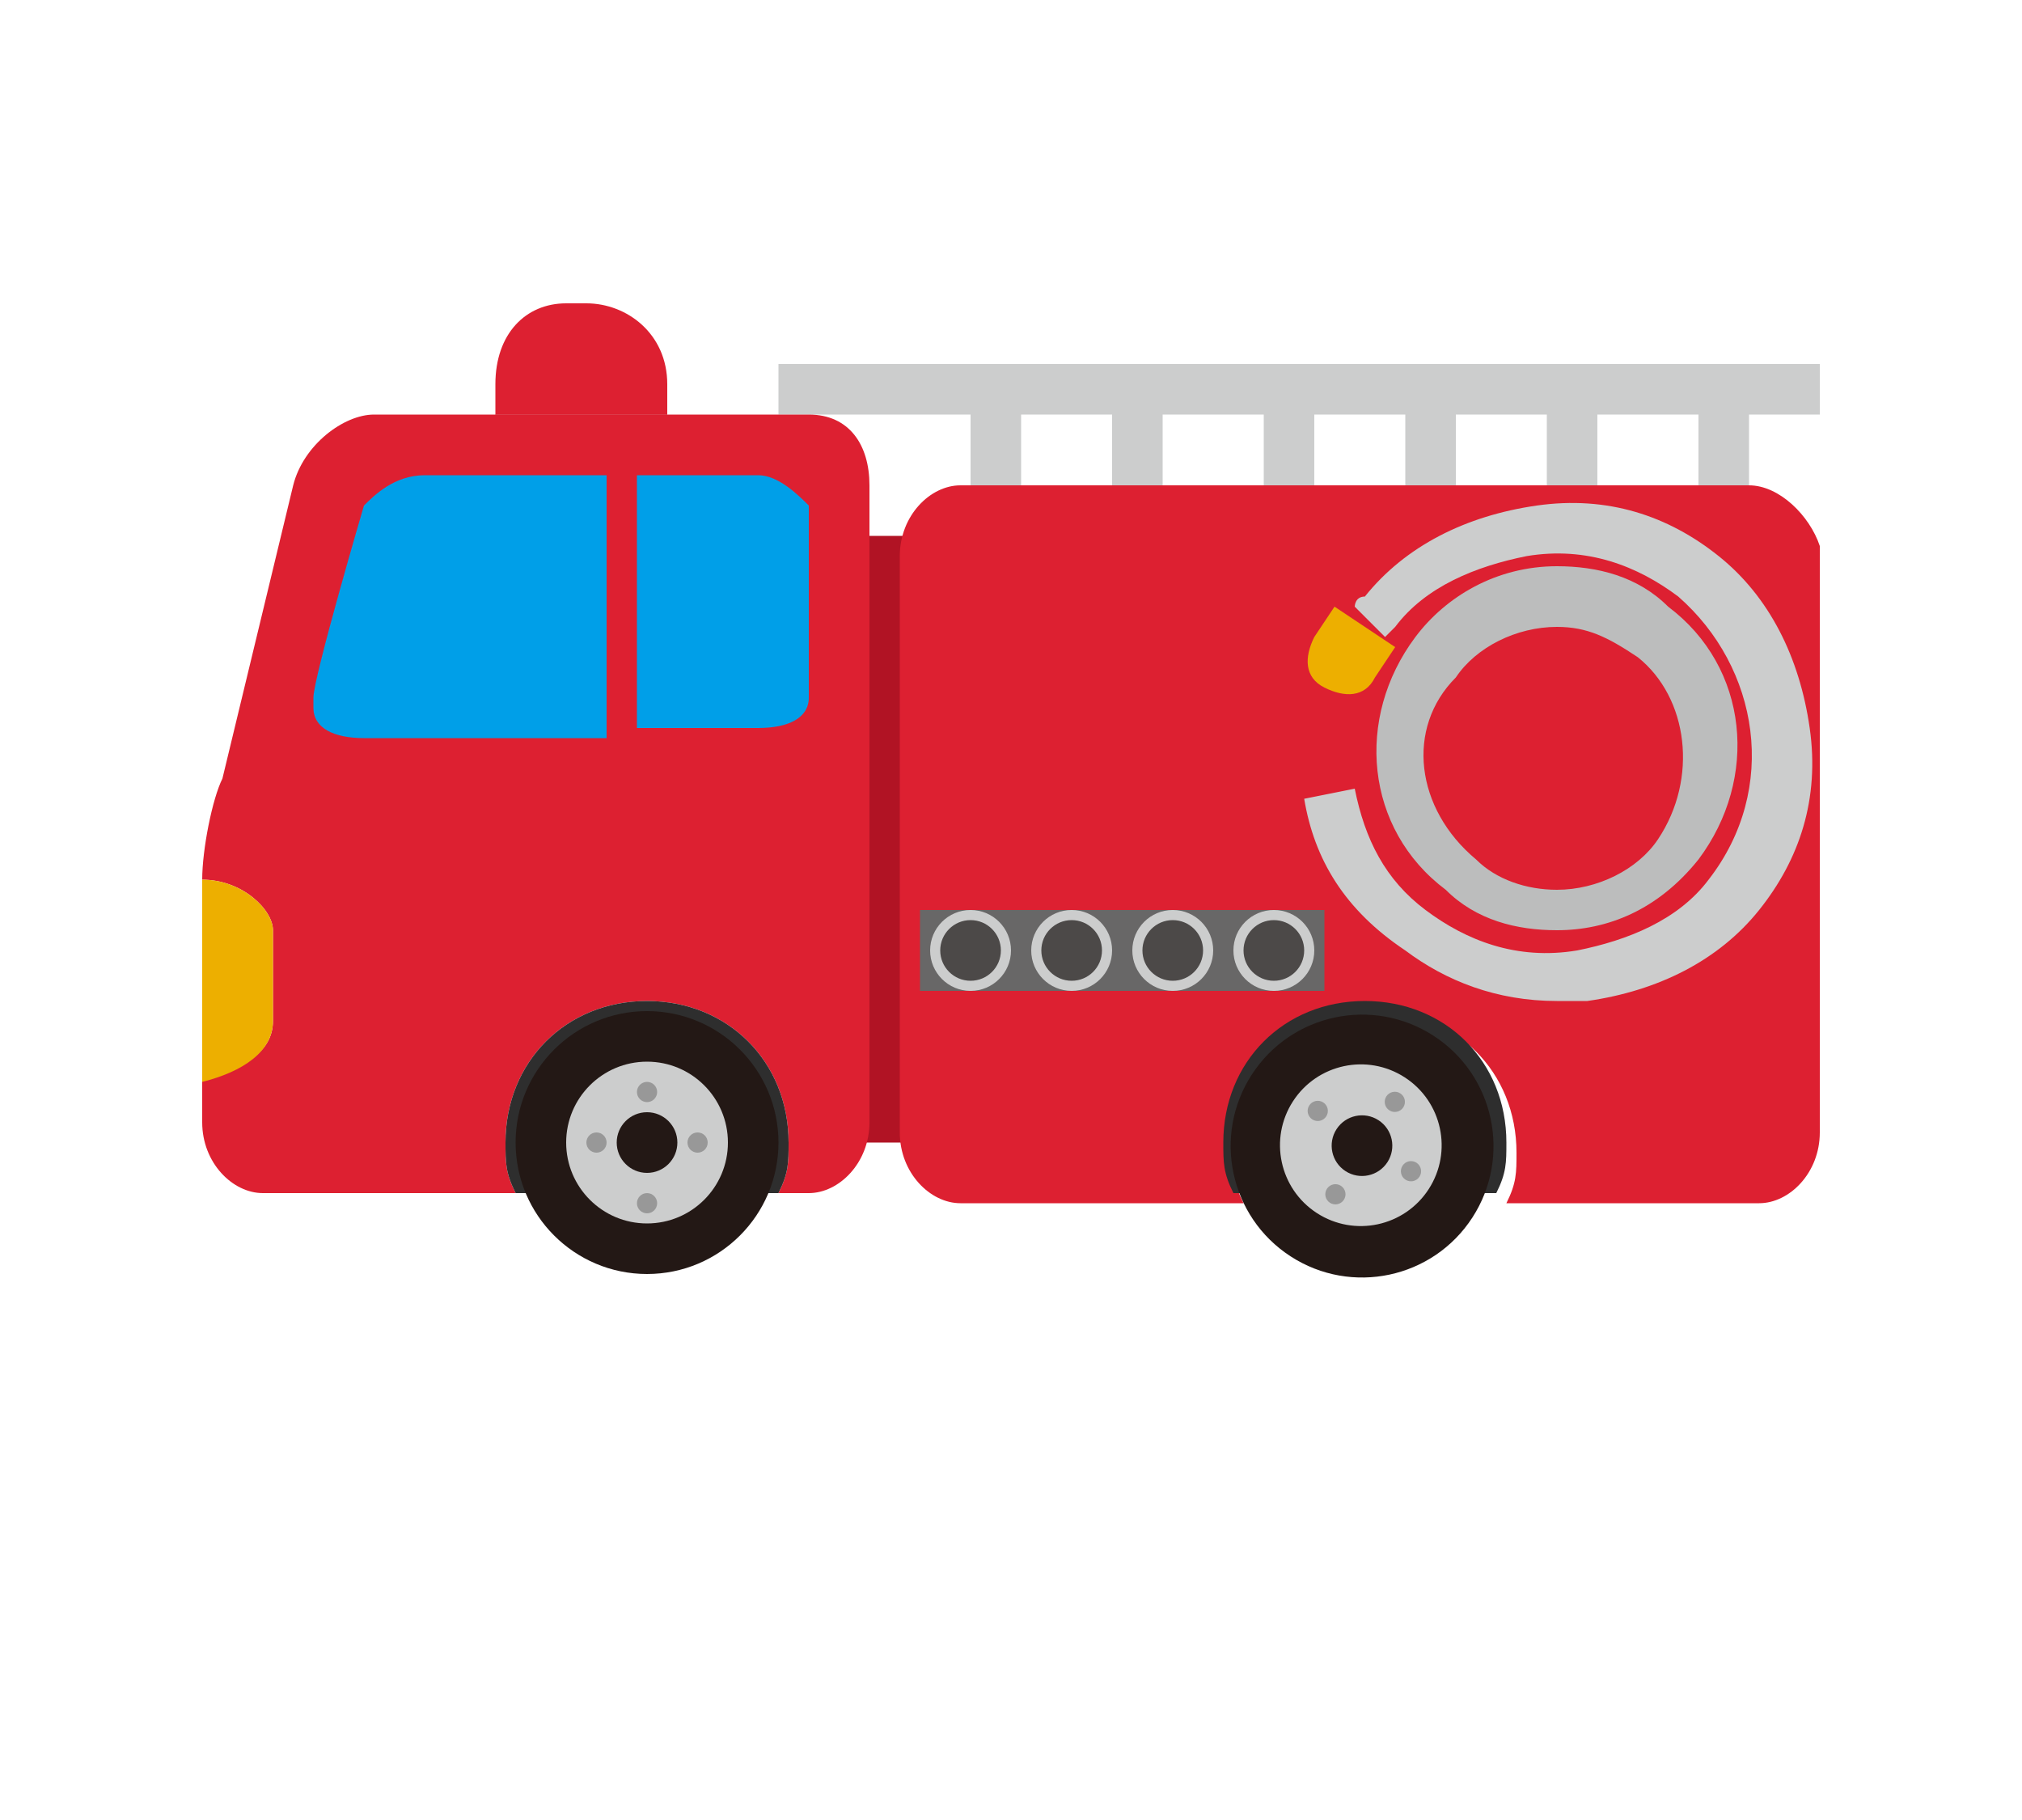
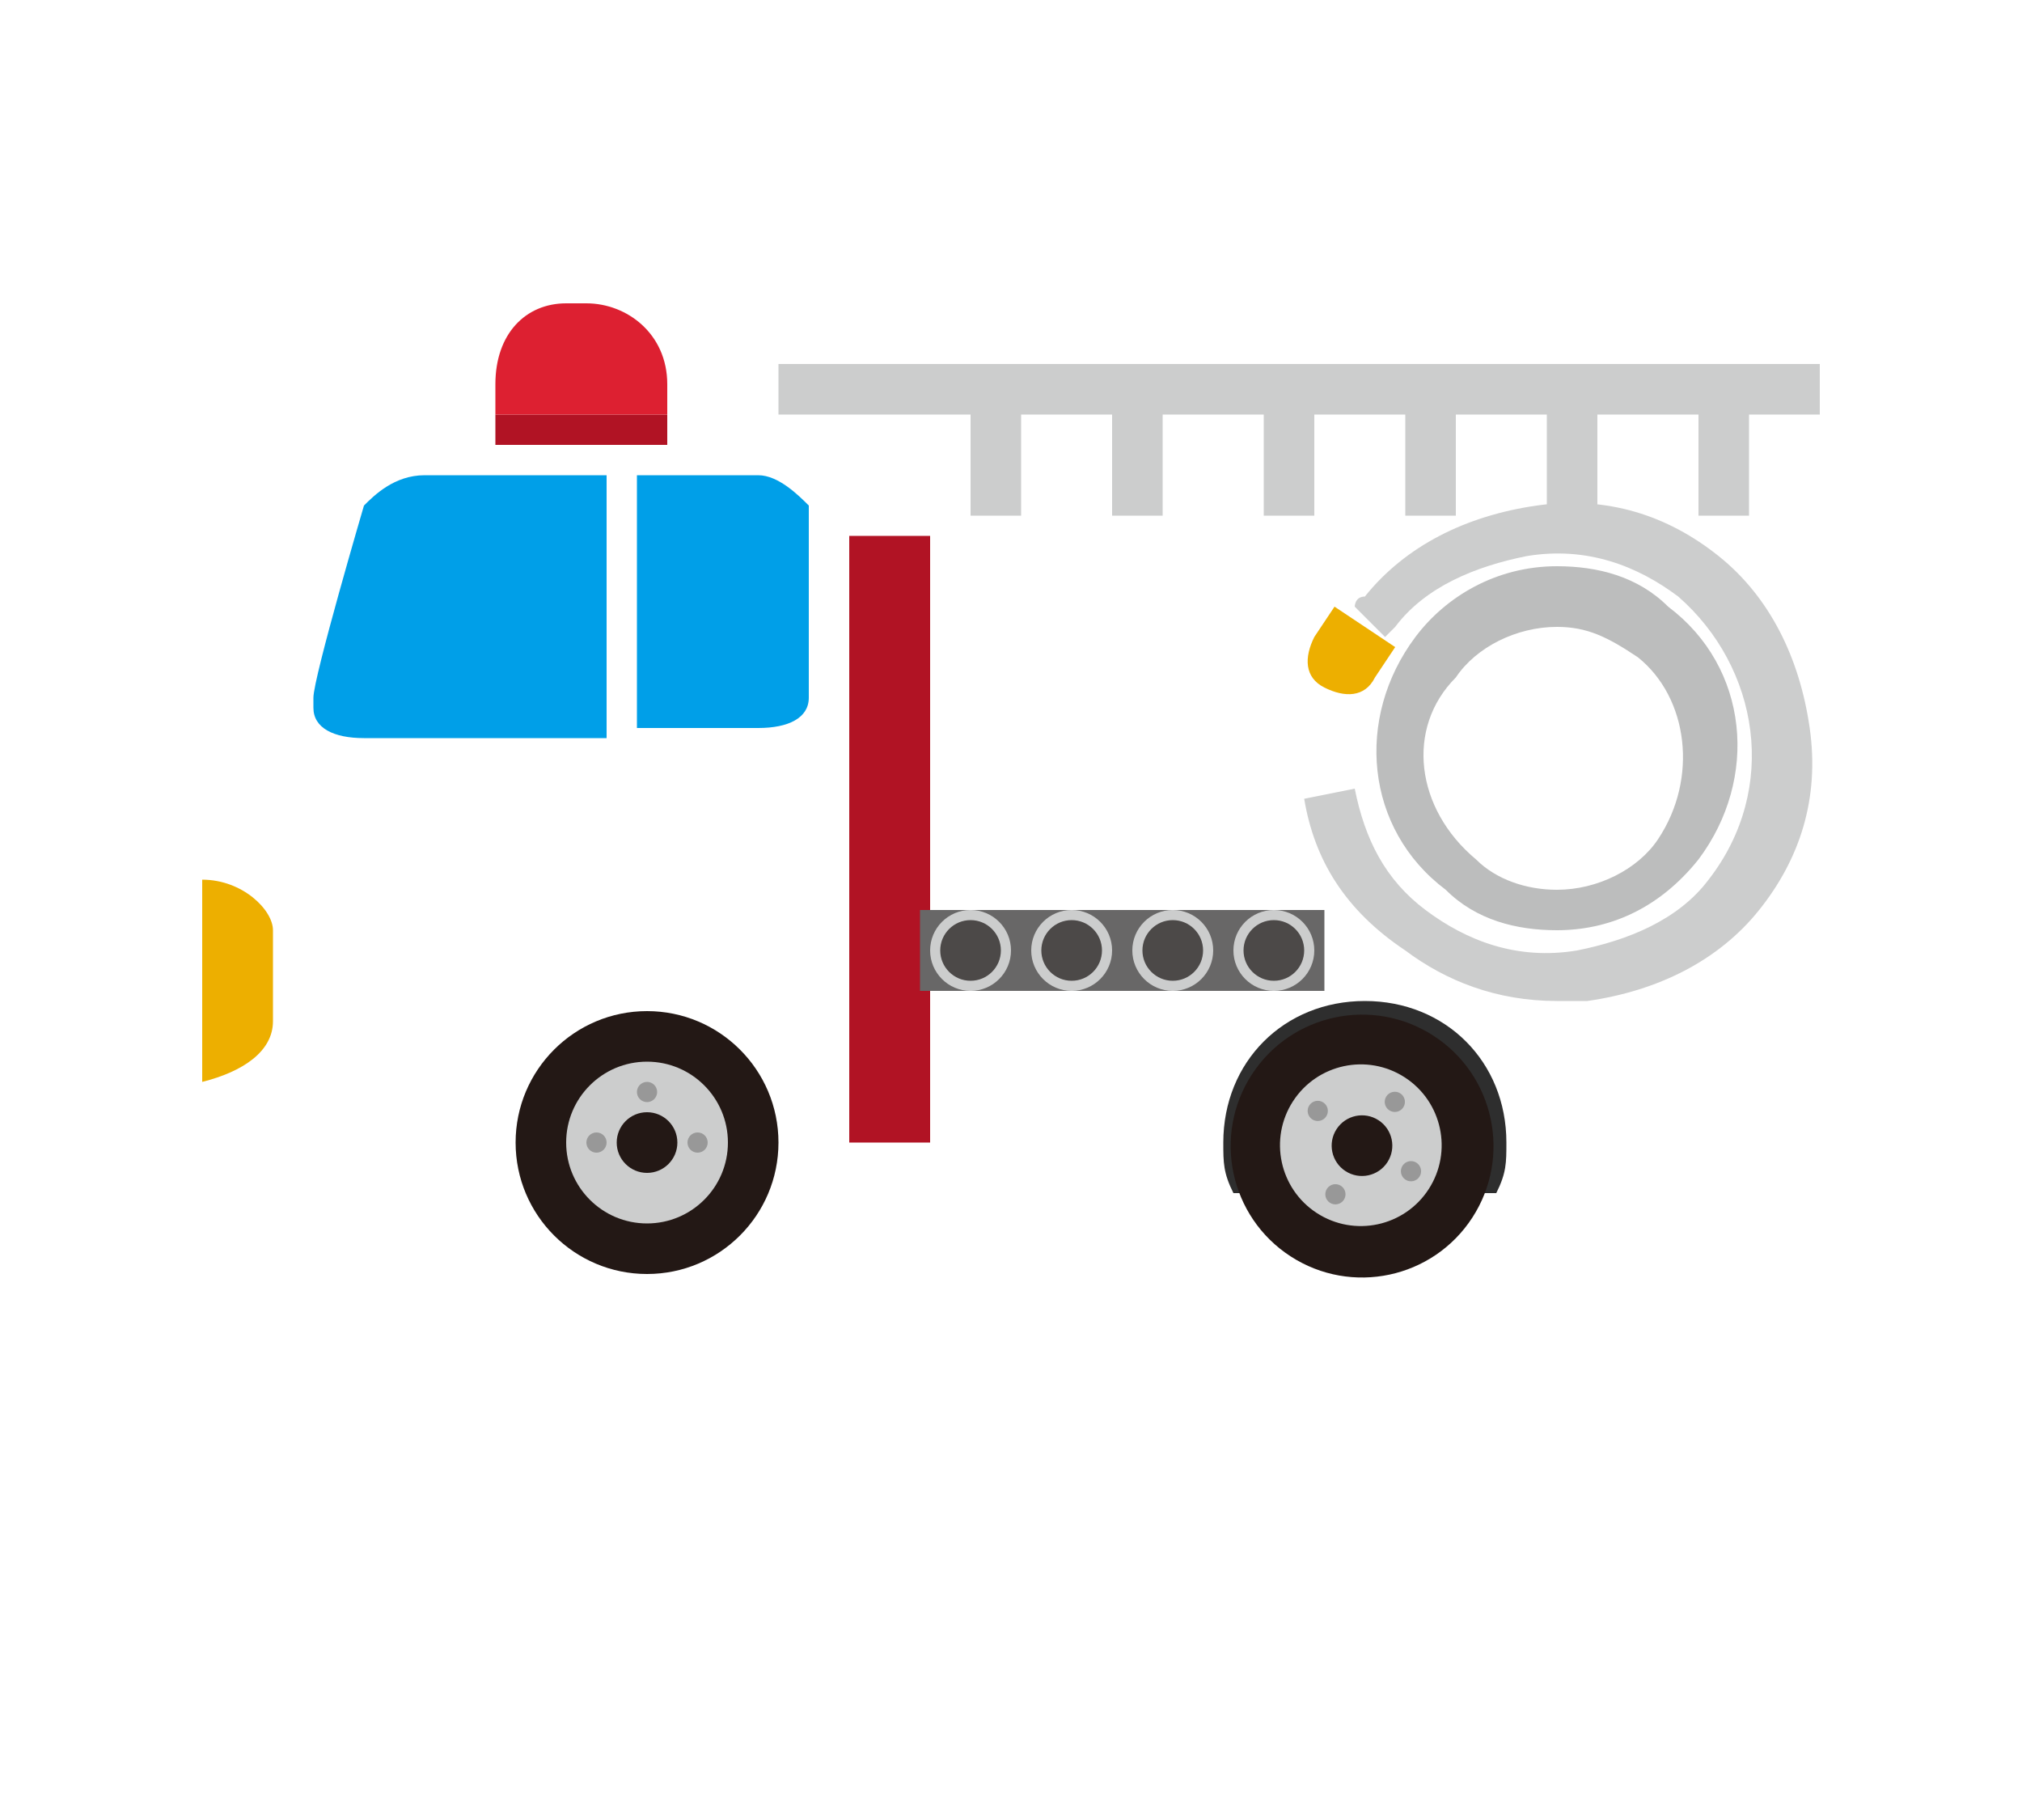
<svg xmlns="http://www.w3.org/2000/svg" version="1.1" id="レイヤー_1" x="0px" y="0px" width="20px" height="18px" viewBox="0 0 20 18" style="enable-background:new 0 0 20 18;" xml:space="preserve">
  <style type="text/css">
	.st0{fill:#CCCDCD;}
	.st1{fill:#B11324;}
	.st2{fill:#DD2031;}
	.st3{fill:#EDAF00;}
	.st4{fill:#2E2E2E;}
	.st5{fill:#231815;}
	.st6{fill:#989898;}
	.st7{fill:#009FE8;}
	.st8{fill:#686767;}
	.st9{fill:#4C4948;}
	.st10{fill:#BCBDBD;}
</style>
  <g>
    <polygon class="st0" points="18,3.6 7.7,3.6 7.7,4.1 9.6,4.1 9.6,5.1 10.1,5.1 10.1,4.1 11,4.1 11,5.1 11.5,5.1 11.5,4.1 12.5,4.1    12.5,5.1 13,5.1 13,4.1 13.9,4.1 13.9,5.1 14.4,5.1 14.4,4.1 15.3,4.1 15.3,5.1 15.8,5.1 15.8,4.1 16.8,4.1 16.8,5.1 17.3,5.1    17.3,4.1 18,4.1  " />
    <g>
      <rect x="4.9" y="4.1" class="st1" width="1.7" height="0.3" />
      <path class="st2" d="M6.6,3.8C6.6,3.3,6.2,3,5.8,3H5.6C5.2,3,4.9,3.3,4.9,3.8v0.3h1.7V3.8z" />
    </g>
    <rect x="8.4" y="5.3" class="st1" width="0.8" height="6" />
    <g>
-       <path class="st2" d="M8,4.1H3.7C3.4,4.1,3,4.4,2.9,4.8L2.2,7.7C2.1,7.9,2,8.4,2,8.7c0.4,0,0.7,0.3,0.7,0.5v0.9    c0,0.3-0.3,0.5-0.7,0.5v0.5c0,0.4,0.3,0.7,0.6,0.7h2.5C5,11.6,5,11.5,5,11.3c0-0.8,0.6-1.4,1.4-1.4s1.4,0.6,1.4,1.4    c0,0.2,0,0.3-0.1,0.5H8c0.3,0,0.6-0.3,0.6-0.7V4.8C8.6,4.4,8.4,4.1,8,4.1z" />
      <path class="st3" d="M2.7,10.1V9.2C2.7,9,2.4,8.7,2,8.7C2,8.8,2,8.9,2,9v1.7C2.4,10.6,2.7,10.4,2.7,10.1z" />
    </g>
    <g>
-       <path class="st2" d="M17.3,4.8H9.5c-0.3,0-0.6,0.3-0.6,0.7v5.7c0,0.4,0.3,0.7,0.6,0.7h2.8c-0.1-0.2-0.1-0.3-0.1-0.5    c0-0.8,0.6-1.4,1.4-1.4c0.8,0,1.4,0.6,1.4,1.4c0,0.2,0,0.3-0.1,0.5h2.5c0.3,0,0.6-0.3,0.6-0.7V5.4C17.9,5.1,17.6,4.8,17.3,4.8z" />
-       <path class="st4" d="M6.4,9.9C5.6,9.9,5,10.5,5,11.3c0,0.2,0,0.3,0.1,0.5h2.6c0.1-0.2,0.1-0.3,0.1-0.5C7.8,10.5,7.2,9.9,6.4,9.9z" />
      <path class="st4" d="M13.5,9.9c-0.8,0-1.4,0.6-1.4,1.4c0,0.2,0,0.3,0.1,0.5h2.6c0.1-0.2,0.1-0.3,0.1-0.5    C14.9,10.5,14.3,9.9,13.5,9.9z" />
    </g>
    <g>
      <circle class="st5" cx="6.4" cy="11.3" r="1.3" />
      <circle class="st0" cx="6.4" cy="11.3" r="0.8" />
      <circle class="st5" cx="6.4" cy="11.3" r="0.3" />
      <g>
        <circle class="st6" cx="6.4" cy="10.8" r="0.1" />
        <circle class="st6" cx="5.9" cy="11.3" r="0.1" />
-         <circle class="st6" cx="6.4" cy="11.9" r="0.1" />
        <circle class="st6" cx="6.9" cy="11.3" r="0.1" />
      </g>
    </g>
    <g>
      <ellipse transform="matrix(0.544 -0.839 0.839 0.544 -3.352 16.514)" class="st5" cx="13.5" cy="11.3" rx="1.3" ry="1.3" />
      <ellipse transform="matrix(0.543 -0.839 0.839 0.543 -3.351 16.517)" class="st0" cx="13.5" cy="11.3" rx="0.8" ry="0.8" />
      <ellipse transform="matrix(0.544 -0.839 0.839 0.544 -3.353 16.51)" class="st5" cx="13.5" cy="11.3" rx="0.3" ry="0.3" />
      <g>
        <ellipse transform="matrix(0.543 -0.839 0.839 0.543 -2.842 16.557)" class="st6" cx="13.8" cy="10.9" rx="0.1" ry="0.1" />
        <ellipse transform="matrix(0.542 -0.84 0.84 0.542 -3.306 16.029)" class="st6" cx="13.1" cy="11" rx="0.1" ry="0.1" />
        <ellipse transform="matrix(0.543 -0.839 0.839 0.543 -3.859 16.479)" class="st6" cx="13.2" cy="11.8" rx="0.1" ry="0.1" />
        <ellipse transform="matrix(0.544 -0.839 0.839 0.544 -3.392 17.019)" class="st6" cx="14" cy="11.6" rx="0.1" ry="0.1" />
      </g>
    </g>
    <g>
      <path class="st7" d="M4.2,4.7C3.9,4.7,3.7,4.9,3.6,5c0,0-0.5,1.7-0.5,1.9V7c0,0.2,0.2,0.3,0.5,0.3H6V4.7H4.2z" />
      <path class="st7" d="M7.5,4.7H6.3v2.5h1.2c0.3,0,0.5-0.1,0.5-0.3V5C7.9,4.9,7.7,4.7,7.5,4.7z" />
    </g>
    <g>
      <rect x="9.1" y="9" class="st8" width="4" height="0.8" />
      <g>
        <g>
          <circle class="st0" cx="9.6" cy="9.4" r="0.4" />
          <circle class="st9" cx="9.6" cy="9.4" r="0.3" />
        </g>
        <g>
          <circle class="st0" cx="10.6" cy="9.4" r="0.4" />
          <circle class="st9" cx="10.6" cy="9.4" r="0.3" />
        </g>
        <g>
          <circle class="st0" cx="11.6" cy="9.4" r="0.4" />
          <circle class="st9" cx="11.6" cy="9.4" r="0.3" />
        </g>
        <g>
          <circle class="st0" cx="12.6" cy="9.4" r="0.4" />
          <circle class="st9" cx="12.6" cy="9.4" r="0.3" />
        </g>
      </g>
    </g>
    <path class="st0" d="M15.4,9.9c-0.6,0-1.1-0.2-1.5-0.5C13.3,9,13,8.5,12.9,7.9l0.5-0.1c0.1,0.5,0.3,0.9,0.7,1.2   c0.4,0.3,0.9,0.5,1.5,0.4c0.5-0.1,1-0.3,1.3-0.7c0.7-0.9,0.5-2.1-0.3-2.8c-0.4-0.3-0.9-0.5-1.5-0.4c-0.5,0.1-1,0.3-1.3,0.7   c0,0,0,0-0.1,0.1L13.4,6c0,0,0-0.1,0.1-0.1c0.4-0.5,1-0.8,1.7-0.9c0.7-0.1,1.3,0.1,1.8,0.5c0.5,0.4,0.8,1,0.9,1.7   c0.1,0.7-0.1,1.3-0.5,1.8c-0.4,0.5-1,0.8-1.7,0.9C15.5,9.9,15.5,9.9,15.4,9.9z" />
    <path class="st10" d="M15.4,9.2c-0.4,0-0.8-0.1-1.1-0.4c-0.8-0.6-0.9-1.7-0.3-2.5c0.3-0.4,0.8-0.7,1.4-0.7c0.4,0,0.8,0.1,1.1,0.4   c0.8,0.6,0.9,1.7,0.3,2.5C16.4,9,15.9,9.2,15.4,9.2z M15.4,6.2c-0.4,0-0.8,0.2-1,0.5C13.9,7.2,14,8,14.6,8.5   c0.2,0.2,0.5,0.3,0.8,0.3c0.4,0,0.8-0.2,1-0.5c0.4-0.6,0.3-1.4-0.2-1.8C15.9,6.3,15.7,6.2,15.4,6.2z" />
    <g>
      <g>
        <path class="st3" d="M13,6.3c-0.1,0.2-0.1,0.4,0.1,0.5c0.2,0.1,0.4,0.1,0.5-0.1l0.2-0.3l-0.6-0.4L13,6.3z" />
      </g>
    </g>
  </g>
</svg>